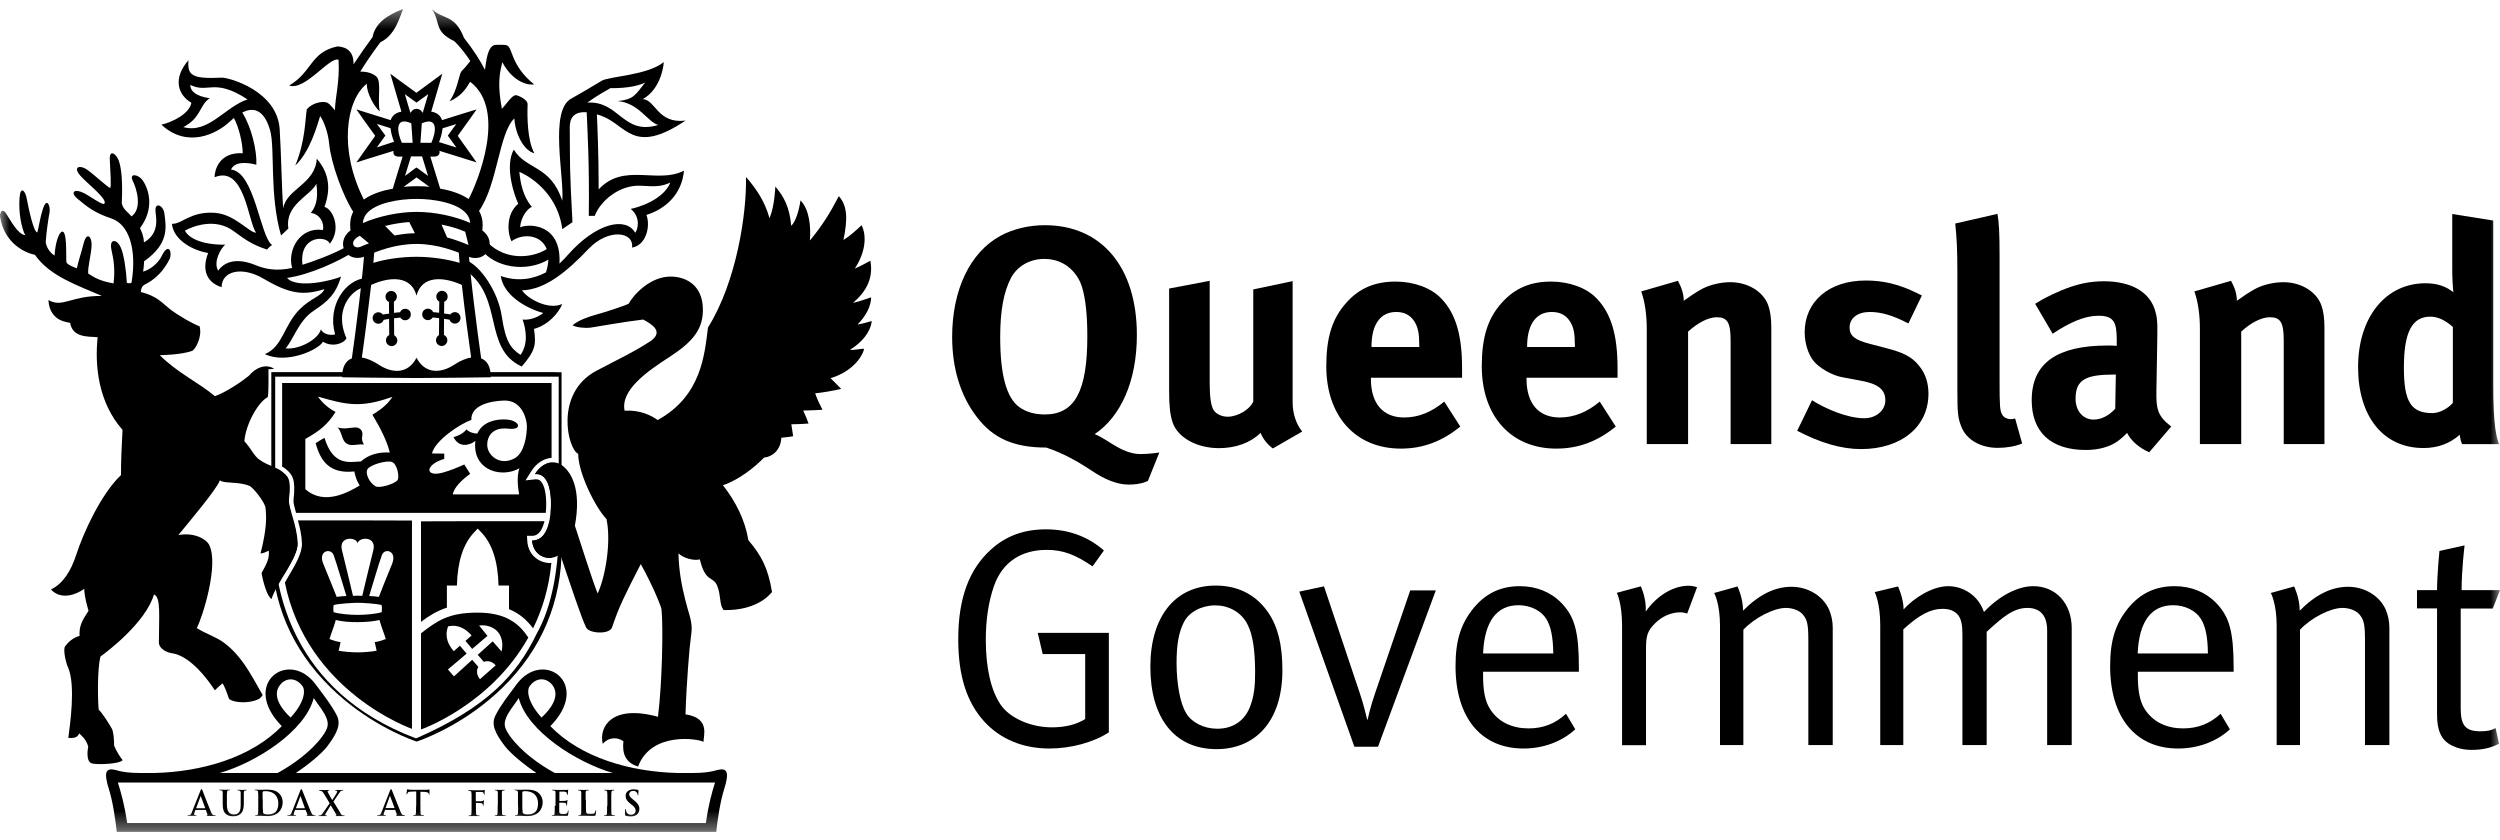
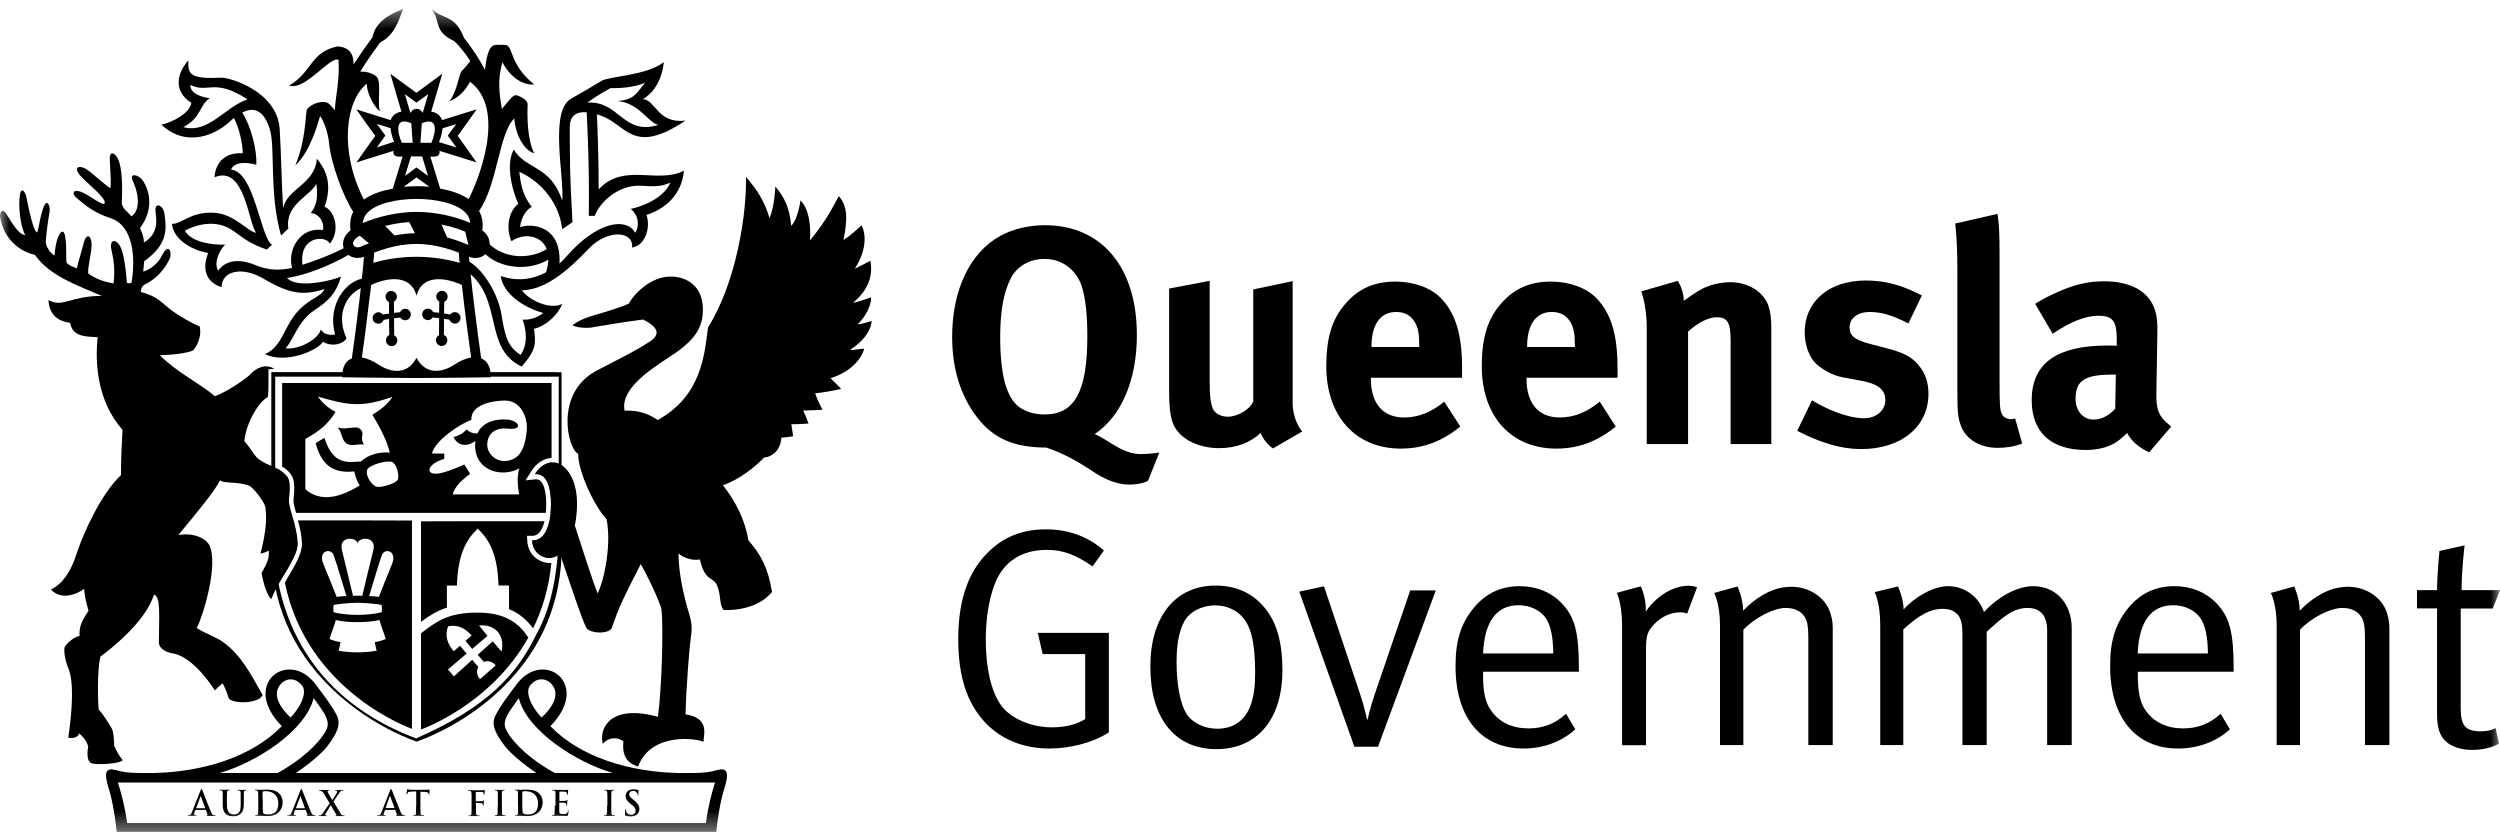
<svg xmlns="http://www.w3.org/2000/svg" width="128" height="43" viewBox="0 0 128 43" fill="none">
  <g clip-path="url(#clip0_5166_21873)">
    <mask id="mask0_5166_21873" style="mask-type:luminance" maskUnits="userSpaceOnUse" x="0" y="0" width="128" height="43">
      <path d="M128 0.43H0V42.594H128V0.43Z" fill="white" />
    </mask>
    <g mask="url(#mask0_5166_21873)">
      <path d="M44.633 16.437C44.487 16.476 44.135 16.584 43.905 16.615C44.342 16.182 44.602 15.656 44.602 15.222C44.395 15.292 44.02 15.431 43.675 15.508C44.357 14.92 44.725 14.247 44.564 13.349C44.357 13.457 44.058 13.628 43.767 13.752C44.365 12.831 44.357 12.01 44.112 11.53C43.843 11.786 43.522 12.08 43.184 12.289C43.407 11.221 43.391 10.532 42.947 10.044C42.495 10.911 42.104 11.546 41.468 12.312C41.521 11.608 41.444 10.726 40.985 10.261C40.985 10.261 40.854 11.244 40.509 11.561C40.425 10.594 40.134 10.068 39.697 9.549C39.697 9.549 39.666 10.555 39.398 11.174C39.168 10.331 38.739 9.681 38.195 9.062C38.233 10.919 37.72 14.417 36.248 16.77C36.072 18.163 35.918 20.268 33.673 21.507C33.351 21.274 32.776 20.98 31.979 21.027C31.764 19.974 33.129 19.015 34.309 18.256C35.497 17.482 36.018 16.824 35.987 15.787C35.957 14.657 35.198 14.193 34.416 14.162C33.312 14.108 32.408 15.121 32.194 15.547C31.872 15.702 30.929 15.996 30.538 16.105C30.109 16.221 29.618 16.399 29.312 16.654C29.496 16.77 30.009 16.809 30.216 16.778C30.592 16.724 31.787 16.499 32.929 16.36C33.351 16.584 34.018 16.971 33.305 17.467C32.331 18.093 31.91 18.256 30.538 18.983C28.369 20.129 29.074 23.016 29.603 23.233C29.603 24.208 30.469 25.965 31.052 26.576C31.312 27.799 30.967 29.625 30.599 30.384C30.3 29.641 29.771 27.923 29.434 26.916C29.787 25.013 29.22 24.177 28.821 23.859C28.423 23.527 27.794 23.619 27.388 24.277C28.016 24.208 28.223 25.02 28.208 25.856C28.193 26.862 27.94 27.667 27.242 27.675C27.296 28.534 28.216 28.782 28.675 28.364C28.744 28.557 29.112 29.687 29.465 30.693C29.672 31.289 29.871 31.839 30.009 32.125C30.155 32.443 31.212 32.497 31.335 32.125C31.504 31.638 31.634 31.266 31.902 30.693C32.102 30.26 32.385 29.703 32.807 28.882C33.09 29.378 33.474 30.159 33.688 30.693C33.788 30.933 33.864 31.134 33.872 31.227C33.956 32.048 33.91 34.958 33.688 36.699C31.32 36.049 30.653 37.218 30.86 38.084C31.205 37.705 31.642 37.752 31.918 37.953C31.849 38.588 32.025 39.052 32.669 39.245C33.351 37.427 35.788 37.829 36.018 37.984C36.026 37.636 36.355 36.761 35.098 36.575C35.144 35.004 35.305 33.077 35.367 32.675C35.42 32.272 35.466 32.025 35.275 31.398C35.221 31.212 35.152 30.98 35.083 30.701C34.922 30.067 34.753 29.238 34.738 28.333C34.953 28.549 35.474 28.727 35.834 28.642C36.11 29.834 36.509 29.486 36.715 29.981C36.823 30.237 36.846 30.477 36.876 30.693C36.9 30.902 36.93 31.08 37.045 31.235C37.888 31.258 38.601 31.057 39.114 30.693C39.276 30.577 39.406 30.453 39.528 30.314C39.321 29.053 38.969 28.426 38.317 27.66C38.149 26.622 37.666 25.678 37.014 24.842C37.842 24.571 38.678 23.89 39.122 23.426C39.521 23.395 39.973 23.062 40.004 22.412C40.233 22.381 40.433 22.373 40.609 22.335C40.586 22.157 40.54 21.886 40.517 21.723C40.824 21.723 41.107 21.708 41.398 21.685C41.314 21.445 41.207 21.197 41.123 21.019C41.429 21.019 41.805 20.996 42.111 20.98C41.95 20.671 41.828 20.408 41.736 20.137C42.088 20.106 42.625 20.013 43.069 19.912C42.924 19.757 42.763 19.603 42.525 19.363C43.682 19.015 44.181 18.209 44.242 17.854C44.073 17.854 43.721 17.931 43.514 17.915C44.135 17.529 44.572 17.002 44.633 16.437Z" fill="black" />
      <path d="M28.484 19.054H21.325H14.159H13.891V19.325V24.494C13.96 24.533 14.021 24.587 14.09 24.649V19.286H28.606V24.27C28.66 24.324 28.706 24.394 28.752 24.487V19.332V19.061H28.484V19.054Z" fill="black" />
      <path d="M21.302 37.806C14.864 35.383 14.044 30.051 14.021 27.636C14.013 27.636 14.006 27.636 13.998 27.628C14.006 27.566 14.013 27.512 14.021 27.45C14.021 26.924 14.059 26.568 14.082 26.444C14.067 26.096 14.013 25.833 13.96 25.624C13.944 25.585 13.914 25.539 13.898 25.5V28.008C13.898 30.817 14.925 33.239 16.934 35.205C18.696 36.931 20.674 37.736 21.241 37.937L21.333 37.968L21.425 37.937C21.992 37.736 23.97 36.931 25.732 35.205C27.741 33.239 28.76 30.809 28.76 28.008V27.551C28.714 27.636 28.66 27.683 28.599 27.752C28.545 29.014 28.315 30.972 27.48 32.442C26.483 34.517 24.958 36.211 21.302 37.806Z" fill="black" />
      <path d="M18.728 14.239C17.724 14.3 16.735 15.616 17.156 17.118C17.011 17.172 16.574 17.164 16.428 16.862C16.321 17.35 15.34 17.915 14.62 17.837C15.018 17.404 15.279 16.429 16.06 15.91C16.842 15.392 17.195 15.043 17.463 14.161C17.103 14.331 15.225 14.819 14.696 14.231C15.93 14.053 17.386 13.348 18.107 12.892L17.816 12.59C17.041 13.031 16.007 13.395 15.486 13.557C15.302 12.002 16.773 12.064 16.881 12.482C17.486 11.754 17.064 10.709 16.612 10.593C17.072 9.355 16.612 8.589 16.221 8.124C16.129 9.448 14.673 9.657 14.497 10.671C14.435 9.866 14.389 7.691 14.321 6.631C14.206 4.657 11.745 3.976 11.37 3.976C9.76 4.053 9.607 3.837 9.645 3.086C8.833 4.022 9.109 4.858 9.798 5.261C9.707 5.826 8.81 6.259 8.266 6.383C9.576 7.606 11.094 6.878 11.814 6.182C11.868 6.135 11.921 6.089 11.975 6.042C12.236 6.507 12.427 7.358 12.427 7.846C11.201 7.776 10.986 8.736 10.986 9.076C12.542 8.426 12.711 11.429 13.117 11.917C12.719 11.893 12.021 10.965 10.986 10.895C9.745 10.818 9.308 11.483 8.802 11.46C8.894 12.342 9.967 12.845 10.657 12.954C10.304 13.859 10.619 14.478 11.347 14.703C11.347 13.875 12.389 13.612 13.508 14.277C14.849 15.067 15.539 15.136 16.612 14.803C16.436 15.198 15.945 15.237 15.355 15.825C14.52 16.653 14.497 17.737 13.562 18.131C14.658 18.658 16.298 17.923 16.536 17.497C16.995 17.783 17.586 17.613 17.739 17.319C17.003 15.663 18.245 14.68 18.735 14.703C18.751 14.718 18.965 14.223 18.728 14.239ZM13.041 13.557C12.489 13.333 11.646 13.186 11.17 13.859C10.91 13.41 11.293 12.729 11.531 12.528C10.327 12.543 9.645 12.18 9.469 11.808C9.913 11.561 11.04 11.15 11.96 11.832C12.596 12.296 12.918 12.528 13.669 12.776C13.937 12.497 13.838 12.621 13.93 12.543C13.316 12.118 13.041 8.805 11.83 8.682C12.006 8.264 12.627 8.302 13.125 8.434C13.163 7.691 12.857 6.468 12.404 5.764C13.102 5.392 13.585 5.795 13.83 6.677C14.091 7.614 13.784 9.951 14.389 12.056L14.765 11.7C14.573 10.469 15.907 10.021 16.198 9.409C16.313 10.237 16.145 10.601 15.915 10.903C16.398 10.965 16.612 11.437 16.536 11.777C15.371 11.599 14.696 12.784 14.957 13.72C14.106 13.906 13.516 13.759 13.041 13.557ZM9.745 4.347C10.665 4.804 10.956 3.968 12.673 5.09C11.538 5.454 10.665 6.871 9.385 6.507C10.304 6.042 10.205 5.369 10.741 5.029C10.396 4.982 9.737 4.827 9.745 4.347Z" fill="black" />
      <path d="M30.652 9.696C30.652 7.854 30.583 6.337 30.56 5.858C30.629 5.873 30.698 5.896 30.782 5.927C32.093 6.392 32.392 7.986 35.097 6.175C33.648 6.345 33.572 5.107 32.913 5.076C33.917 4.503 33.986 3.18 33.986 3.18C33.143 3.861 31.196 3.907 30.813 4.132C30.307 4.441 29.671 4.813 29.241 5.053C28.115 5.672 28.896 9.046 28.789 10.277C28.184 8.443 26.95 8.713 26.306 7.661C25.823 8.535 26.337 10.014 26.536 10.432C25.838 11.004 26.022 12.072 26.191 12.351C26.789 11.918 27.716 12.026 27.992 12.754C27.21 13.241 25.892 13.326 24.995 12.444L24.673 12.808C25.309 13.659 26.896 13.984 28.076 13.295C28.069 13.489 28.03 13.705 27.954 13.945C27.341 14.27 26.551 14.448 25.639 14.131C25.762 15.052 26.819 15.749 27.816 16.027C27.479 16.29 27.057 16.399 26.758 16.36C26.942 16.894 27.049 17.606 26.651 18.171C26.153 17.838 25.884 17.498 25.693 16.205C25.501 14.905 24.574 13.582 23.853 13.318C23.815 13.775 23.815 13.574 23.892 13.876C25.8 15.292 24.719 17.846 26.712 18.767C27.44 17.923 27.448 17.629 27.341 16.84C28.061 16.646 28.598 16.035 28.789 15.563C28.107 15.888 27.026 15.315 26.727 14.866C27.908 14.828 29.004 13.93 30.131 12.746C31.134 11.685 32.468 11.848 32.361 12.676C33.051 12.575 33.327 11.616 33.097 11.004C34.108 10.687 34.913 9.921 35.02 8.737C33.672 9.441 31.939 8.303 30.652 9.696ZM32.292 10.695C32.828 11.136 32.652 11.771 32.522 11.918C32.054 11.089 30.537 11.384 29.05 13.079C28.942 13.202 28.805 13.349 28.644 13.496C28.759 11.469 27.111 11.43 26.628 11.639C26.681 11.051 27.042 10.656 27.233 10.594C26.75 10.029 26.643 9.317 26.59 8.799C27.394 9.147 28.582 10.099 28.789 11.732L29.31 11.376C29.157 8.52 29.188 8.528 29.172 6.585C29.165 6.314 29.18 5.68 30.038 5.749C30.069 6.469 30.184 8.388 30.146 11.051H30.452C30.728 10.308 31.702 9.441 32.836 9.511C33.618 9.565 33.878 9.542 34.323 9.348C33.955 10.246 32.637 10.633 32.292 10.695ZM30.069 5.254C30.621 4.859 30.966 4.681 31.257 4.511C31.732 4.526 32.545 4.472 33.035 4.225C32.522 4.859 32.468 5.084 31.633 5.176C32.713 5.277 33.166 6.252 33.702 6.399C31.893 6.949 31.709 5.146 30.069 5.254Z" fill="black" />
      <path d="M23.288 15.981C23.196 15.981 23.112 16.027 23.058 16.097C22.959 16.082 22.851 16.066 22.736 16.051L22.744 15.455C22.851 15.408 22.92 15.308 22.92 15.184C22.92 15.021 22.79 14.89 22.629 14.89C22.468 14.89 22.338 15.029 22.338 15.184C22.338 15.3 22.399 15.393 22.491 15.439L22.483 16.012C22.384 16.004 22.284 15.989 22.177 15.981C22.131 15.88 22.031 15.803 21.909 15.803C21.747 15.803 21.617 15.927 21.617 16.097C21.617 16.259 21.747 16.391 21.909 16.391C22.008 16.391 22.108 16.337 22.154 16.252C22.269 16.267 22.376 16.275 22.483 16.291L22.476 17.157C22.384 17.204 22.322 17.304 22.322 17.42C22.322 17.583 22.453 17.715 22.614 17.715C22.774 17.715 22.905 17.583 22.905 17.42C22.905 17.297 22.836 17.196 22.729 17.15L22.736 16.321C22.836 16.337 22.92 16.352 23.012 16.368C23.058 16.484 23.158 16.569 23.288 16.569C23.449 16.569 23.579 16.438 23.579 16.275C23.579 16.113 23.449 15.981 23.288 15.981Z" fill="black" />
      <path d="M20.749 15.81C20.626 15.81 20.527 15.879 20.481 15.988C20.381 15.995 20.274 16.003 20.174 16.019L20.166 15.446C20.259 15.399 20.32 15.299 20.32 15.191C20.32 15.028 20.189 14.896 20.029 14.896C19.868 14.896 19.737 15.036 19.737 15.191C19.737 15.314 19.806 15.415 19.914 15.461L19.921 16.057C19.814 16.065 19.699 16.088 19.599 16.104C19.553 16.034 19.469 15.988 19.369 15.988C19.209 15.988 19.078 16.127 19.078 16.282C19.078 16.444 19.209 16.576 19.369 16.576C19.5 16.576 19.607 16.491 19.645 16.375C19.737 16.359 19.829 16.344 19.921 16.328L19.929 17.156C19.829 17.195 19.76 17.303 19.76 17.427C19.76 17.59 19.891 17.721 20.052 17.721C20.212 17.721 20.343 17.59 20.343 17.427C20.343 17.311 20.274 17.218 20.182 17.164L20.174 16.297C20.274 16.282 20.389 16.274 20.496 16.259C20.55 16.344 20.642 16.398 20.741 16.398C20.902 16.398 21.033 16.266 21.033 16.104C21.04 15.941 20.91 15.81 20.749 15.81Z" fill="black" />
      <path d="M24.636 18.349C24.46 17.157 24.03 13.822 23.984 12.699L23.479 12.723C23.486 12.916 23.509 13.164 23.532 13.458C22.927 13.28 22.137 13.148 21.325 13.148C20.52 13.148 19.723 13.272 19.117 13.458C19.14 13.164 19.163 12.916 19.171 12.723L18.665 12.699C18.619 13.814 18.19 17.149 18.014 18.349C17.707 18.465 17.516 18.775 17.516 19.317C17.516 19.317 20.259 19.355 21.325 19.355C22.383 19.355 25.126 19.317 25.126 19.317C25.134 18.767 24.935 18.465 24.636 18.349ZM21.325 18.318C20.888 19.162 20.076 19.131 19.37 18.659C19.087 18.473 18.796 18.349 18.527 18.303C18.65 17.474 18.849 15.911 19.003 14.588C19.915 14.17 21.049 14.077 21.325 15.137C21.601 14.077 22.727 14.17 23.647 14.588C23.793 15.911 24 17.467 24.122 18.303C23.854 18.349 23.563 18.473 23.279 18.659C22.574 19.131 21.762 19.154 21.325 18.318Z" fill="black" />
      <path d="M36.724 39.424C36.41 39.524 36.027 39.578 35.444 39.578H34.731C32.264 39.524 29.734 38.789 28.178 37.179C30.324 34.997 27.803 33.193 26.438 35.051C26.017 35.631 25.672 36.041 25.381 36.606C25.136 37.063 25.319 37.512 25.856 38.209C26.147 38.588 26.875 39.184 27.465 39.578H15.149C15.739 39.184 16.467 38.596 16.758 38.209C17.287 37.512 17.471 37.055 17.233 36.606C16.934 36.041 16.597 35.631 16.168 35.051C14.804 33.193 12.282 34.997 14.428 37.179C12.872 38.781 10.343 39.524 7.875 39.578H7.201C6.626 39.578 6.235 39.524 5.921 39.424C5.415 39.3 5.3 39.524 5.576 40.407C5.767 40.995 5.913 41.962 5.982 42.628H36.67C36.732 41.97 36.885 41.002 37.077 40.407C37.353 39.524 37.238 39.3 36.724 39.424ZM27.121 35.128C27.519 34.587 28.109 34.733 28.355 35.19C28.615 35.67 28.24 36.274 27.726 36.738C27.029 35.972 26.952 35.36 27.121 35.128ZM26.101 37.675C25.856 37.318 25.772 37.117 25.902 36.777C26.025 36.444 26.293 36.15 26.561 35.74C26.99 37.427 29.512 39.037 31.382 39.578H28.408C27.634 39.16 26.668 38.472 26.101 37.675ZM14.26 35.19C14.505 34.733 15.087 34.594 15.486 35.128C15.655 35.36 15.586 35.972 14.88 36.738C14.375 36.274 13.999 35.67 14.26 35.19ZM16.061 35.74C16.337 36.15 16.597 36.444 16.72 36.777C16.85 37.117 16.766 37.326 16.521 37.675C15.953 38.472 14.988 39.153 14.214 39.578H11.248C13.11 39.044 15.632 37.434 16.061 35.74ZM36.142 42.14H6.511C6.373 41.188 6.197 40.584 6.036 40.066H36.609C36.448 40.584 36.272 41.196 36.142 42.14Z" fill="black" />
      <path d="M10.529 41.468C10.537 41.468 10.544 41.475 10.544 41.483L10.621 41.7C10.629 41.723 10.621 41.738 10.606 41.746C10.59 41.746 10.583 41.746 10.583 41.762C10.583 41.777 10.606 41.777 10.636 41.777H10.966C11.027 41.777 11.043 41.777 11.043 41.762C11.043 41.746 11.035 41.746 11.02 41.746C10.996 41.746 10.973 41.746 10.943 41.738C10.905 41.731 10.851 41.707 10.79 41.545C10.675 41.274 10.399 40.554 10.36 40.454C10.337 40.415 10.33 40.399 10.314 40.399C10.299 40.399 10.284 40.423 10.268 40.469L9.824 41.584C9.793 41.676 9.755 41.731 9.678 41.738C9.663 41.738 9.64 41.738 9.625 41.738C9.609 41.738 9.602 41.738 9.602 41.754C9.602 41.769 9.617 41.769 9.632 41.769H9.839H10.031C10.046 41.769 10.062 41.769 10.062 41.754C10.062 41.738 10.054 41.738 10.031 41.738H10.008C9.954 41.738 9.939 41.715 9.939 41.684C9.939 41.669 9.946 41.622 9.962 41.584L10 41.483C10.008 41.468 10.008 41.468 10.015 41.468H10.529ZM10.054 41.382C10.046 41.382 10.046 41.374 10.046 41.367L10.268 40.771C10.268 40.763 10.276 40.755 10.276 40.755C10.284 40.755 10.284 40.763 10.284 40.771L10.506 41.367C10.506 41.374 10.506 41.382 10.498 41.382H10.054Z" fill="black" />
      <path d="M11.403 41.204C11.403 41.459 11.472 41.598 11.564 41.676C11.687 41.792 11.855 41.792 11.947 41.792C12.062 41.792 12.192 41.776 12.315 41.668C12.461 41.544 12.484 41.328 12.484 41.134V40.948C12.484 40.677 12.484 40.631 12.484 40.577C12.491 40.515 12.499 40.484 12.545 40.476C12.568 40.476 12.583 40.468 12.599 40.468C12.621 40.468 12.629 40.461 12.629 40.453C12.629 40.437 12.621 40.437 12.591 40.437C12.522 40.437 12.415 40.445 12.392 40.445C12.392 40.445 12.277 40.437 12.192 40.437C12.169 40.437 12.154 40.437 12.154 40.453C12.154 40.461 12.162 40.468 12.185 40.468C12.2 40.468 12.231 40.476 12.246 40.476C12.3 40.492 12.315 40.515 12.323 40.577C12.323 40.631 12.323 40.677 12.323 40.948V41.165C12.323 41.358 12.315 41.513 12.223 41.606C12.154 41.684 12.054 41.699 11.978 41.699C11.916 41.699 11.84 41.691 11.755 41.629C11.671 41.56 11.617 41.444 11.617 41.188V40.941C11.617 40.67 11.617 40.623 11.625 40.569C11.625 40.507 11.64 40.476 11.687 40.468C11.71 40.468 11.717 40.461 11.74 40.461C11.755 40.461 11.771 40.453 11.771 40.445C11.771 40.43 11.755 40.43 11.732 40.43C11.671 40.43 11.556 40.437 11.518 40.437C11.464 40.437 11.357 40.43 11.265 40.43C11.242 40.43 11.227 40.43 11.227 40.445C11.227 40.453 11.234 40.461 11.257 40.461C11.28 40.461 11.311 40.468 11.326 40.468C11.387 40.484 11.403 40.507 11.403 40.569C11.403 40.623 11.403 40.67 11.403 40.941V41.204Z" fill="black" />
      <path d="M13.223 41.258C13.223 41.42 13.223 41.567 13.215 41.637C13.208 41.691 13.2 41.73 13.162 41.73C13.146 41.738 13.123 41.738 13.093 41.738C13.07 41.738 13.062 41.745 13.062 41.753C13.062 41.769 13.07 41.769 13.1 41.769H13.323C13.407 41.769 13.568 41.784 13.698 41.784C14.02 41.784 14.196 41.66 14.281 41.575C14.38 41.474 14.472 41.297 14.472 41.08C14.472 40.871 14.388 40.716 14.296 40.631C14.112 40.43 13.813 40.43 13.599 40.43C13.491 40.43 13.384 40.437 13.33 40.437C13.277 40.437 13.169 40.43 13.077 40.43C13.054 40.43 13.039 40.43 13.039 40.445C13.039 40.453 13.047 40.461 13.07 40.461C13.093 40.461 13.123 40.468 13.139 40.468C13.192 40.484 13.215 40.507 13.215 40.569C13.223 40.623 13.223 40.67 13.223 40.941V41.258ZM13.445 40.917C13.445 40.778 13.445 40.623 13.445 40.561C13.445 40.546 13.453 40.53 13.468 40.523C13.484 40.515 13.545 40.507 13.583 40.507C13.721 40.507 13.928 40.53 14.081 40.685C14.158 40.755 14.25 40.902 14.25 41.126C14.25 41.304 14.212 41.474 14.104 41.575C13.997 41.668 13.882 41.699 13.706 41.699C13.568 41.699 13.499 41.66 13.476 41.629C13.468 41.614 13.461 41.536 13.461 41.49C13.453 41.459 13.453 41.312 13.453 41.134V40.917H13.445Z" fill="black" />
-       <path d="M15.638 41.468C15.646 41.468 15.654 41.475 15.654 41.483L15.738 41.7C15.746 41.723 15.73 41.738 15.723 41.746C15.7 41.746 15.692 41.746 15.692 41.762C15.692 41.777 15.715 41.777 15.746 41.777H16.075C16.144 41.777 16.16 41.777 16.16 41.762C16.16 41.746 16.152 41.746 16.137 41.746C16.121 41.746 16.091 41.746 16.06 41.738C16.022 41.731 15.976 41.707 15.907 41.545C15.792 41.274 15.516 40.554 15.47 40.454C15.454 40.415 15.439 40.399 15.424 40.399C15.408 40.399 15.401 40.423 15.378 40.469L14.941 41.584C14.903 41.676 14.872 41.731 14.788 41.738C14.78 41.738 14.749 41.738 14.734 41.738C14.719 41.738 14.711 41.738 14.711 41.754C14.711 41.769 14.719 41.769 14.742 41.769H14.949H15.133C15.155 41.769 15.163 41.769 15.163 41.754C15.163 41.738 15.155 41.738 15.14 41.738H15.11C15.056 41.738 15.04 41.715 15.04 41.684C15.04 41.669 15.048 41.622 15.063 41.584L15.102 41.483C15.102 41.468 15.11 41.468 15.117 41.468H15.638ZM15.163 41.382C15.155 41.382 15.155 41.374 15.155 41.367L15.378 40.771C15.378 40.763 15.385 40.755 15.385 40.755C15.393 40.755 15.393 40.763 15.393 40.771L15.608 41.367C15.608 41.374 15.608 41.382 15.6 41.382H15.163Z" fill="black" />
+       <path d="M15.638 41.468C15.646 41.468 15.654 41.475 15.654 41.483L15.738 41.7C15.746 41.723 15.73 41.738 15.723 41.746C15.7 41.746 15.692 41.746 15.692 41.762C15.692 41.777 15.715 41.777 15.746 41.777H16.075C16.144 41.777 16.16 41.777 16.16 41.762C16.16 41.746 16.152 41.746 16.137 41.746C16.121 41.746 16.091 41.746 16.06 41.738C16.022 41.731 15.976 41.707 15.907 41.545C15.792 41.274 15.516 40.554 15.47 40.454C15.454 40.415 15.439 40.399 15.424 40.399C15.408 40.399 15.401 40.423 15.378 40.469L14.941 41.584C14.903 41.676 14.872 41.731 14.788 41.738C14.78 41.738 14.749 41.738 14.734 41.738C14.719 41.738 14.711 41.738 14.711 41.754C14.711 41.769 14.719 41.769 14.742 41.769H14.949H15.133C15.155 41.769 15.163 41.769 15.163 41.754C15.163 41.738 15.155 41.738 15.14 41.738H15.11C15.056 41.738 15.04 41.715 15.04 41.684C15.04 41.669 15.048 41.622 15.063 41.584L15.102 41.483C15.102 41.468 15.11 41.468 15.117 41.468H15.638M15.163 41.382C15.155 41.382 15.155 41.374 15.155 41.367L15.378 40.771C15.378 40.763 15.385 40.755 15.385 40.755C15.393 40.755 15.393 40.763 15.393 40.771L15.608 41.367C15.608 41.374 15.608 41.382 15.6 41.382H15.163Z" fill="black" />
      <path d="M17.355 40.623C17.408 40.538 17.447 40.492 17.485 40.484C17.508 40.476 17.531 40.476 17.546 40.476C17.562 40.476 17.577 40.468 17.577 40.461C17.577 40.445 17.569 40.445 17.546 40.445C17.477 40.445 17.408 40.453 17.37 40.453C17.34 40.453 17.263 40.445 17.194 40.445C17.171 40.445 17.155 40.453 17.155 40.461C17.155 40.468 17.171 40.476 17.178 40.476C17.194 40.476 17.217 40.476 17.232 40.484C17.247 40.492 17.263 40.499 17.263 40.515C17.263 40.531 17.255 40.561 17.247 40.592C17.224 40.639 17.064 40.886 17.01 40.964C16.941 40.848 16.864 40.716 16.788 40.569C16.772 40.554 16.772 40.531 16.772 40.515C16.772 40.507 16.78 40.499 16.795 40.484C16.811 40.484 16.834 40.476 16.841 40.476C16.857 40.476 16.864 40.468 16.864 40.461C16.864 40.445 16.857 40.445 16.834 40.445C16.765 40.445 16.673 40.453 16.642 40.453C16.558 40.453 16.42 40.445 16.374 40.445C16.351 40.445 16.335 40.445 16.335 40.461C16.335 40.476 16.343 40.476 16.351 40.476C16.366 40.476 16.397 40.484 16.427 40.492C16.489 40.507 16.527 40.546 16.573 40.623L16.88 41.126L16.542 41.614C16.481 41.699 16.45 41.73 16.397 41.746C16.366 41.753 16.343 41.753 16.328 41.753C16.312 41.753 16.305 41.761 16.305 41.769C16.305 41.784 16.312 41.784 16.335 41.784H16.366H16.512H16.673H16.703C16.726 41.784 16.742 41.784 16.742 41.769C16.742 41.761 16.734 41.753 16.719 41.753C16.703 41.753 16.688 41.753 16.68 41.753C16.665 41.746 16.65 41.738 16.65 41.722C16.65 41.707 16.657 41.676 16.673 41.653L16.933 41.227C17.01 41.359 17.117 41.536 17.217 41.707C17.232 41.73 17.224 41.746 17.209 41.746C17.194 41.753 17.186 41.753 17.186 41.761C17.186 41.769 17.201 41.784 17.247 41.784H17.562H17.615C17.631 41.784 17.646 41.784 17.646 41.769C17.646 41.753 17.638 41.753 17.623 41.753C17.608 41.753 17.585 41.753 17.554 41.746C17.508 41.738 17.477 41.715 17.454 41.668C17.416 41.614 17.125 41.134 17.071 41.041L17.355 40.623Z" fill="black" />
      <path d="M20.224 41.468C20.232 41.468 20.24 41.475 20.24 41.483L20.316 41.7C20.324 41.723 20.316 41.738 20.301 41.746C20.286 41.746 20.278 41.746 20.278 41.762C20.278 41.777 20.301 41.777 20.332 41.777H20.669C20.73 41.777 20.746 41.777 20.746 41.762C20.746 41.746 20.738 41.746 20.723 41.746C20.707 41.746 20.677 41.746 20.654 41.738C20.615 41.731 20.562 41.707 20.5 41.545C20.385 41.274 20.109 40.554 20.063 40.454C20.048 40.415 20.033 40.399 20.017 40.399C20.002 40.399 19.994 40.423 19.971 40.469L19.535 41.584C19.504 41.676 19.466 41.731 19.381 41.738C19.366 41.738 19.343 41.738 19.328 41.738C19.312 41.738 19.305 41.738 19.305 41.754C19.305 41.769 19.312 41.769 19.335 41.769H19.542H19.726C19.749 41.769 19.757 41.769 19.757 41.754C19.757 41.738 19.749 41.738 19.734 41.738H19.711C19.657 41.738 19.642 41.715 19.642 41.684C19.642 41.669 19.649 41.622 19.673 41.584L19.711 41.483C19.703 41.475 19.711 41.468 19.711 41.468H20.224ZM19.749 41.382C19.741 41.382 19.741 41.374 19.741 41.367L19.956 40.771C19.964 40.763 19.964 40.755 19.971 40.755C19.971 40.755 19.979 40.763 19.979 40.771L20.201 41.367C20.201 41.374 20.201 41.374 20.194 41.374H19.749V41.382Z" fill="black" />
      <path d="M21.303 41.258C21.303 41.42 21.303 41.567 21.295 41.637C21.288 41.691 21.28 41.73 21.242 41.73C21.226 41.737 21.203 41.737 21.18 41.737C21.157 41.737 21.15 41.737 21.15 41.753C21.15 41.768 21.165 41.768 21.188 41.768H21.41H21.686C21.702 41.768 21.717 41.768 21.717 41.753C21.717 41.745 21.709 41.737 21.686 41.737C21.663 41.737 21.625 41.737 21.602 41.73C21.548 41.722 21.533 41.683 21.533 41.637C21.525 41.559 21.525 41.42 21.525 41.25V40.538L21.748 40.545C21.901 40.553 21.947 40.6 21.955 40.646V40.662C21.962 40.685 21.962 40.693 21.97 40.693C21.977 40.693 21.985 40.685 21.985 40.669C21.985 40.623 21.993 40.499 21.993 40.46C21.993 40.437 21.993 40.422 21.977 40.422C21.962 40.422 21.924 40.437 21.809 40.437H21.119C21.058 40.437 20.996 40.429 20.943 40.429C20.897 40.422 20.881 40.406 20.866 40.406C20.858 40.406 20.851 40.414 20.843 40.437C20.835 40.453 20.812 40.615 20.812 40.638C20.812 40.662 20.812 40.669 20.828 40.669C20.843 40.669 20.843 40.662 20.851 40.646C20.851 40.631 20.866 40.607 20.881 40.584C20.912 40.538 20.951 40.538 21.05 40.53L21.311 40.522V41.258H21.303Z" fill="black" />
      <path d="M24.352 41.118C24.352 41.111 24.352 41.111 24.367 41.111C24.398 41.111 24.582 41.111 24.628 41.118C24.681 41.126 24.712 41.157 24.72 41.173C24.727 41.196 24.727 41.219 24.727 41.235C24.727 41.242 24.735 41.258 24.743 41.258C24.758 41.258 24.758 41.235 24.758 41.219C24.758 41.204 24.766 41.126 24.766 41.095C24.773 41.041 24.781 40.995 24.781 40.987C24.781 40.979 24.781 40.971 24.773 40.971C24.758 40.971 24.758 40.979 24.75 40.987C24.735 41.002 24.712 41.018 24.674 41.018C24.651 41.026 24.62 41.026 24.597 41.026H24.375C24.36 41.026 24.36 41.018 24.36 41.01V40.569C24.36 40.546 24.367 40.546 24.375 40.546H24.643C24.712 40.546 24.75 40.577 24.758 40.6C24.773 40.623 24.773 40.654 24.773 40.67C24.773 40.693 24.781 40.701 24.789 40.701C24.796 40.701 24.804 40.693 24.804 40.677C24.812 40.662 24.812 40.554 24.812 40.53C24.819 40.484 24.827 40.461 24.827 40.453C24.827 40.445 24.819 40.438 24.819 40.438C24.812 40.438 24.804 40.445 24.789 40.453C24.773 40.453 24.75 40.453 24.712 40.461C24.674 40.461 24.314 40.461 24.252 40.461C24.198 40.461 24.091 40.453 23.999 40.453C23.969 40.453 23.961 40.453 23.961 40.468C23.961 40.476 23.969 40.484 23.992 40.484C24.015 40.484 24.045 40.492 24.061 40.492C24.122 40.507 24.13 40.53 24.137 40.592C24.145 40.646 24.145 40.693 24.145 40.964V41.273C24.145 41.451 24.145 41.583 24.137 41.653C24.13 41.707 24.122 41.745 24.084 41.745C24.068 41.753 24.045 41.753 24.015 41.753C23.992 41.753 23.992 41.761 23.992 41.769C23.992 41.784 23.999 41.784 24.03 41.784H24.252H24.52C24.551 41.784 24.559 41.784 24.559 41.769C24.559 41.761 24.551 41.753 24.536 41.753C24.505 41.753 24.467 41.753 24.444 41.745C24.39 41.738 24.382 41.707 24.375 41.653C24.367 41.575 24.367 41.451 24.367 41.273V41.118H24.352Z" fill="black" />
      <path d="M25.481 41.258C25.481 41.436 25.481 41.567 25.474 41.653C25.466 41.699 25.459 41.73 25.42 41.738C25.405 41.745 25.382 41.745 25.359 41.745C25.336 41.745 25.328 41.745 25.328 41.761C25.328 41.776 25.343 41.776 25.366 41.776H25.589H25.865C25.88 41.776 25.895 41.776 25.895 41.761C25.895 41.753 25.888 41.745 25.865 41.745C25.834 41.745 25.796 41.745 25.773 41.738C25.719 41.73 25.704 41.699 25.704 41.653C25.696 41.575 25.696 41.436 25.696 41.258V40.948C25.696 40.677 25.696 40.631 25.696 40.577C25.696 40.507 25.711 40.484 25.765 40.476C25.78 40.476 25.796 40.468 25.819 40.468C25.834 40.468 25.849 40.461 25.849 40.453C25.849 40.445 25.834 40.438 25.811 40.438C25.742 40.438 25.642 40.445 25.596 40.445C25.55 40.445 25.435 40.438 25.374 40.438C25.343 40.438 25.336 40.438 25.336 40.453C25.336 40.468 25.343 40.468 25.366 40.468C25.39 40.468 25.405 40.476 25.428 40.476C25.466 40.492 25.481 40.515 25.489 40.577C25.489 40.631 25.489 40.677 25.489 40.948V41.258H25.481Z" fill="black" />
      <path d="M26.528 41.258C26.528 41.42 26.528 41.567 26.52 41.637C26.512 41.691 26.505 41.73 26.466 41.73C26.451 41.738 26.428 41.738 26.397 41.738C26.382 41.738 26.367 41.745 26.367 41.753C26.367 41.769 26.382 41.769 26.405 41.769H26.627C26.712 41.769 26.873 41.784 27.003 41.784C27.325 41.784 27.509 41.66 27.593 41.575C27.693 41.474 27.785 41.297 27.785 41.08C27.785 40.871 27.7 40.716 27.608 40.631C27.417 40.43 27.125 40.43 26.903 40.43C26.804 40.43 26.689 40.437 26.635 40.437C26.589 40.437 26.474 40.43 26.382 40.43C26.351 40.43 26.344 40.43 26.344 40.445C26.344 40.453 26.351 40.461 26.375 40.461C26.39 40.461 26.428 40.468 26.443 40.468C26.497 40.484 26.512 40.507 26.52 40.569C26.52 40.623 26.52 40.67 26.52 40.941V41.258H26.528ZM26.742 40.917V40.561C26.742 40.546 26.75 40.53 26.773 40.523C26.788 40.515 26.85 40.507 26.88 40.507C27.018 40.507 27.225 40.53 27.386 40.685C27.455 40.755 27.547 40.902 27.547 41.126C27.547 41.304 27.517 41.474 27.401 41.575C27.294 41.668 27.179 41.699 27.003 41.699C26.865 41.699 26.796 41.66 26.773 41.629C26.758 41.614 26.758 41.536 26.75 41.49C26.742 41.459 26.742 41.312 26.742 41.134V40.917Z" fill="black" />
      <path d="M28.403 41.258C28.403 41.42 28.403 41.567 28.396 41.637C28.388 41.691 28.38 41.73 28.35 41.73C28.334 41.738 28.311 41.738 28.281 41.738C28.258 41.738 28.25 41.738 28.25 41.753C28.25 41.769 28.265 41.769 28.288 41.769H28.511C28.61 41.769 28.733 41.776 28.994 41.776C29.062 41.776 29.078 41.776 29.085 41.73C29.093 41.691 29.108 41.575 29.108 41.529C29.108 41.513 29.108 41.49 29.093 41.49C29.078 41.49 29.078 41.505 29.078 41.521C29.062 41.591 29.047 41.637 29.001 41.653C28.955 41.676 28.886 41.676 28.84 41.676C28.664 41.676 28.633 41.645 28.633 41.529V41.25V41.111C28.633 41.103 28.633 41.095 28.649 41.095C28.687 41.095 28.855 41.095 28.894 41.103C28.955 41.111 28.986 41.134 28.994 41.173C29.001 41.196 29.001 41.219 29.001 41.235C29.001 41.25 29.001 41.25 29.017 41.25C29.032 41.25 29.032 41.227 29.032 41.219C29.032 41.211 29.04 41.134 29.04 41.103C29.047 41.01 29.055 40.979 29.055 40.971C29.055 40.956 29.047 40.956 29.04 40.956C29.032 40.956 29.024 40.964 29.017 40.979C29.001 40.995 28.978 41.002 28.932 41.002C28.894 41.01 28.687 41.01 28.656 41.01C28.641 41.01 28.641 41.002 28.641 40.987V40.546C28.641 40.53 28.641 40.53 28.656 40.53C28.687 40.53 28.871 40.53 28.901 40.53C28.986 40.546 29.009 40.561 29.017 40.6C29.024 40.623 29.032 40.654 29.032 40.67C29.032 40.685 29.04 40.693 29.047 40.693C29.062 40.693 29.062 40.685 29.07 40.677C29.078 40.654 29.078 40.577 29.078 40.561C29.085 40.484 29.093 40.461 29.093 40.445C29.093 40.437 29.093 40.43 29.085 40.43C29.078 40.43 29.062 40.437 29.062 40.437C29.047 40.445 29.024 40.445 28.986 40.445C28.955 40.445 28.603 40.445 28.549 40.445C28.503 40.445 28.388 40.437 28.304 40.437C28.273 40.437 28.265 40.437 28.265 40.453C28.265 40.461 28.273 40.468 28.296 40.468C28.319 40.468 28.35 40.476 28.365 40.476C28.426 40.492 28.442 40.515 28.442 40.577C28.442 40.631 28.442 40.677 28.442 40.948V41.258H28.403Z" fill="black" />
-       <path d="M29.985 40.948C29.985 40.677 29.985 40.631 29.985 40.577C29.985 40.515 30 40.484 30.046 40.476C30.069 40.476 30.1 40.468 30.115 40.468C30.138 40.468 30.146 40.461 30.146 40.453C30.146 40.438 30.138 40.438 30.107 40.438C30.038 40.438 29.908 40.445 29.87 40.445C29.824 40.445 29.716 40.438 29.632 40.438C29.601 40.438 29.594 40.438 29.594 40.453C29.594 40.461 29.601 40.468 29.625 40.468C29.647 40.468 29.67 40.476 29.686 40.476C29.739 40.492 29.755 40.515 29.762 40.577C29.762 40.631 29.762 40.677 29.762 40.948V41.258C29.762 41.428 29.762 41.567 29.755 41.637C29.747 41.691 29.739 41.73 29.701 41.73C29.686 41.738 29.663 41.738 29.632 41.738C29.617 41.738 29.609 41.745 29.609 41.753C29.609 41.769 29.617 41.769 29.647 41.769H29.87C30.008 41.769 30.13 41.776 30.383 41.776C30.475 41.776 30.483 41.769 30.498 41.722C30.514 41.676 30.521 41.536 30.521 41.513C30.521 41.49 30.521 41.482 30.506 41.482C30.491 41.482 30.491 41.49 30.491 41.513C30.483 41.544 30.468 41.598 30.445 41.622C30.406 41.668 30.337 41.668 30.238 41.668C30.1 41.668 30.061 41.66 30.031 41.629C30 41.598 30 41.475 30 41.242V40.948H29.985Z" fill="black" />
      <path d="M31.083 41.258C31.083 41.436 31.083 41.567 31.075 41.653C31.067 41.699 31.06 41.73 31.021 41.738C31.006 41.745 30.983 41.745 30.953 41.745C30.93 41.745 30.922 41.745 30.922 41.761C30.922 41.776 30.937 41.776 30.96 41.776H31.183H31.458C31.474 41.776 31.489 41.776 31.489 41.761C31.489 41.753 31.481 41.745 31.458 41.745C31.435 41.745 31.397 41.745 31.374 41.738C31.32 41.73 31.305 41.699 31.305 41.653C31.297 41.575 31.297 41.436 31.297 41.258V40.948C31.297 40.677 31.297 40.631 31.305 40.577C31.313 40.507 31.32 40.484 31.374 40.476C31.397 40.476 31.405 40.468 31.428 40.468C31.443 40.468 31.451 40.461 31.451 40.453C31.451 40.445 31.435 40.438 31.42 40.438C31.351 40.438 31.251 40.445 31.205 40.445C31.152 40.445 31.044 40.438 30.976 40.438C30.953 40.438 30.937 40.438 30.937 40.453C30.937 40.468 30.945 40.468 30.96 40.468C30.983 40.468 31.006 40.476 31.029 40.476C31.067 40.492 31.09 40.515 31.09 40.577C31.098 40.631 31.098 40.677 31.098 40.948V41.258H31.083Z" fill="black" />
      <path d="M32.291 41.799C32.383 41.799 32.483 41.784 32.575 41.73C32.697 41.652 32.736 41.521 32.736 41.42C32.736 41.25 32.659 41.134 32.452 40.964L32.398 40.925C32.261 40.816 32.215 40.747 32.215 40.677C32.215 40.569 32.291 40.492 32.422 40.492C32.536 40.492 32.583 40.546 32.605 40.584C32.644 40.623 32.651 40.685 32.651 40.7C32.651 40.716 32.659 40.731 32.667 40.731C32.675 40.731 32.682 40.716 32.682 40.685C32.682 40.538 32.69 40.492 32.69 40.468C32.69 40.453 32.682 40.445 32.667 40.445C32.621 40.43 32.544 40.414 32.437 40.414C32.192 40.414 32.031 40.553 32.031 40.747C32.031 40.894 32.1 41.018 32.291 41.165L32.376 41.227C32.521 41.343 32.544 41.428 32.544 41.513C32.544 41.606 32.468 41.714 32.307 41.714C32.199 41.714 32.1 41.668 32.061 41.536C32.054 41.505 32.046 41.467 32.046 41.451C32.046 41.436 32.046 41.42 32.031 41.42C32.015 41.42 32.015 41.443 32.008 41.467C32.008 41.498 32 41.606 32 41.699C32 41.737 32.008 41.753 32.031 41.761C32.107 41.792 32.184 41.799 32.291 41.799Z" fill="black" />
      <path d="M27.014 5.354C27.03 5.091 26.539 4.89 26.424 4.874C26.217 4.859 25.964 5.292 25.696 5.571C25.458 4.294 25.581 3.752 25.719 3.187C26.248 4.162 26.968 4.371 27.352 4.325C26.064 3.288 26.286 2.351 25.895 2.305C25.673 2.282 25.512 2.297 25.397 2.297C24.953 2.297 24.891 3.172 24.83 3.574C24.539 3.025 24.255 2.576 23.757 1.941C23.282 0.718 22.707 1.028 22.117 0.471C22.576 1.167 22.201 1.601 23.266 2.111C23.542 2.375 23.864 2.785 24.079 3.125C23.902 3.357 23.78 3.497 23.619 3.659C23.489 3.861 23.42 4.619 23.013 5.192C23.619 4.921 23.857 4.549 24.071 4.186C25.987 5.641 24.431 9.371 23.994 10.191C23.573 9.905 23.036 9.743 22.538 9.657L22.485 9.487L22.032 8.017H22.239C22.477 8.017 22.53 7.854 22.5 7.723L23.818 8.133L24.401 8.318L24.048 7.815L23.435 6.956L24.048 6.105L24.401 5.602L23.818 5.78L22.63 6.151C22.546 5.881 22.324 5.749 22.078 5.718L22.477 4.356L22.645 3.775L22.163 4.131L21.32 4.751L20.469 4.131L19.986 3.775L20.154 4.356L20.553 5.718C20.308 5.757 20.093 5.881 20.001 6.151L18.813 5.78L18.246 5.602L18.599 6.105L19.212 6.956L18.599 7.815L18.246 8.318L18.829 8.133L20.154 7.723C20.116 7.854 20.162 8.017 20.407 8.017H20.614L20.162 9.487L20.116 9.657C19.61 9.75 19.058 9.913 18.629 10.215C17.342 7.692 17.702 5.138 18.783 4.286C18.767 4.82 19.227 5.548 19.449 5.703C19.304 5.153 19.557 4.162 19.265 3.915C19.066 3.744 18.767 3.659 18.445 3.667C18.668 3.303 18.966 2.847 19.472 2.166C20.231 1.802 20.453 0.912 20.637 0.463C19.81 0.772 19.204 1.198 19.074 1.902C18.783 2.289 18.461 2.754 18.101 3.296C18.116 2.638 17.756 2.405 17.28 2.375C15.885 2.669 15.993 3.683 14.805 4.379C15.617 4.665 16.897 2.862 17.334 3.063C17.403 4.17 17.15 5.045 17.15 5.648C16.943 5.416 16.836 5.254 16.66 5.23C16.491 5.199 16.023 5.238 15.709 5.594C15.617 6.151 15.64 7.204 15.119 8.473C15.893 7.753 16.261 6.345 16.391 5.942C16.59 6.213 16.805 6.825 16.851 7.343C16.943 8.349 17.556 10.029 18.085 10.841C17.939 11.12 17.901 11.438 17.947 11.793C17.541 12.095 17.495 12.521 17.633 12.807C17.786 13.117 18.185 13.318 18.652 13.14L18.798 13.078C19.288 12.877 20.208 12.49 21.32 12.49C22.431 12.49 23.351 12.877 23.841 13.078L23.987 13.14C24.454 13.326 24.853 13.125 24.998 12.807C25.144 12.521 25.098 12.095 24.692 11.793C24.745 11.414 24.692 11.074 24.516 10.78L24.531 10.795C25.481 9.425 25.543 6.817 26.332 6.066C26.401 6.98 26.884 7.738 27.359 7.846C26.991 7.181 26.991 5.927 27.014 5.354ZM22.661 6.569L23.358 6.353L23.013 6.825L22.929 6.949L23.021 7.072L23.366 7.552L22.477 7.274C22.553 7.088 22.622 6.879 22.661 6.569ZM19.296 7.545L19.641 7.065L19.733 6.941L19.641 6.817L19.296 6.345L19.994 6.562C20.032 6.871 20.101 7.072 20.177 7.258L19.296 7.545ZM22.086 7.312H21.526L21.596 6.314C22.423 5.95 22.346 6.724 22.086 7.312ZM21.917 9.007L21.442 8.659L21.327 8.574L21.204 8.659L20.737 9.007L21.044 8.009H21.611L21.917 9.007ZM21.204 5.168L21.327 5.254L21.442 5.168L21.925 4.82L21.649 5.757C21.641 5.764 21.634 5.764 21.626 5.764C21.58 5.648 21.457 5.571 21.327 5.571C21.197 5.571 21.082 5.648 21.036 5.764C21.028 5.764 21.013 5.764 21.005 5.757L20.729 4.82L21.204 5.168ZM20.576 7.312C20.308 6.724 20.231 5.942 21.059 6.314L21.128 7.312H20.576ZM21.327 9.085L21.986 9.564C21.703 9.534 21.465 9.534 21.327 9.534C21.182 9.534 20.944 9.541 20.668 9.564L21.327 9.085ZM18.614 12.567L18.476 12.629C18.277 12.707 18.146 12.645 18.101 12.552C18.047 12.451 18.077 12.281 18.323 12.126C18.353 12.111 18.392 12.088 18.422 12.072L18.89 12.459C18.783 12.498 18.691 12.537 18.614 12.567ZM20.201 12.057L19.718 11.569C20.116 11.468 20.538 11.399 20.952 11.368L21.243 11.941C20.867 11.948 20.522 11.995 20.201 12.057ZM22.891 12.157L22.607 11.499C23.044 11.585 23.458 11.708 23.818 11.863L23.987 12.544C23.711 12.428 23.343 12.281 22.891 12.157ZM21.327 10.849C20.407 10.849 19.373 11.074 18.576 11.422C18.591 11.244 18.652 11.089 18.76 10.95C19.22 10.385 20.43 10.184 21.327 10.184C22.216 10.184 23.427 10.385 23.887 10.95C24.002 11.081 24.063 11.244 24.071 11.414C23.282 11.066 22.262 10.849 21.327 10.849Z" fill="black" />
      <path d="M15.002 26.645C14.649 26.645 14.419 26.653 14.419 26.653C14.335 27.683 14.373 28.619 14.511 29.47C14.872 28.867 15.239 28.263 15.224 27.837C15.201 27.396 15.102 27.002 15.002 26.645Z" fill="black" />
      <path d="M15.253 26.645C15.352 27.001 15.444 27.388 15.46 27.821C15.475 28.324 15.107 28.943 14.716 29.601C14.67 29.679 14.624 29.756 14.586 29.833C15.72 35.445 21.093 37.318 21.093 37.318V26.652C21.093 26.652 17.046 26.637 15.253 26.645ZM19.284 33.316C19.016 33.37 18.594 33.401 18.311 33.401C18.027 33.401 17.598 33.37 17.337 33.316C17.368 33.2 17.407 33.038 17.437 32.875C17.238 32.852 17.031 32.782 16.87 32.72C16.954 32.426 17.084 32.14 17.192 31.745C17.552 31.83 17.905 31.853 18.311 31.853C18.717 31.853 19.07 31.823 19.43 31.745C19.537 32.14 19.668 32.426 19.752 32.72C19.591 32.782 19.384 32.852 19.185 32.875C19.223 33.038 19.261 33.2 19.284 33.316ZM17.084 30.979C17.284 30.909 18.073 30.863 18.311 30.863C18.541 30.863 19.33 30.909 19.537 30.979C19.56 31.079 19.56 31.234 19.545 31.343C19.238 31.436 18.709 31.482 18.311 31.482C17.912 31.482 17.383 31.436 17.077 31.343C17.061 31.227 17.061 31.079 17.084 30.979ZM20.074 28.874C19.775 29.593 19.483 30.337 19.399 30.561C19.238 30.538 19.07 30.522 18.901 30.515C19.1 29.888 19.346 28.99 19.552 28.425C19.69 28.03 20.35 28.2 20.074 28.874ZM18.311 27.821C18.357 27.488 19.292 27.426 19.116 28.162C18.939 28.897 18.717 29.764 18.548 30.507C18.472 30.507 18.387 30.499 18.311 30.499C18.234 30.499 18.15 30.507 18.073 30.507C17.905 29.764 17.682 28.905 17.506 28.162C17.33 27.426 18.265 27.488 18.311 27.821ZM17.084 28.425C17.284 28.99 17.537 29.888 17.736 30.515C17.56 30.522 17.391 30.538 17.238 30.561C17.146 30.337 16.855 29.593 16.556 28.874C16.264 28.2 16.939 28.03 17.084 28.425Z" fill="black" />
      <path d="M26.997 27.698L26.981 27.434H27.249C27.602 27.434 27.778 27.086 27.878 26.684C26.498 26.676 21.555 26.692 21.555 26.692V31.838C21.969 31.529 22.359 31.281 22.881 31.111V30.221V29.981H23.111H23.394C23.425 28.742 23.716 27.837 24.291 27.241L24.459 27.063L24.628 27.241C25.203 27.837 25.494 28.735 25.525 29.981H25.831H26.061V30.221V31.188C26.629 31.42 27.004 31.784 27.295 32.171C27.763 31.211 28.108 30.105 28.23 28.82C28.207 28.82 28.184 28.828 28.154 28.828C27.61 28.82 27.042 28.433 26.997 27.698Z" fill="black" />
      <path d="M28.231 26.685C28.231 26.685 28.185 26.685 28.131 26.685C28.009 27.273 27.741 27.675 27.25 27.683C27.288 28.271 27.725 28.573 28.147 28.573C28.177 28.573 28.216 28.565 28.246 28.558C28.285 27.962 28.292 27.35 28.231 26.685Z" fill="black" />
      <path d="M24.452 31.366C22.957 31.366 22.375 31.792 21.555 32.426V37.349C21.555 37.349 25.111 36.111 27.05 32.643C26.598 31.962 25.946 31.366 24.452 31.366ZM25.678 33.355L25.226 32.837L24.459 33.526L24.774 33.889C24.774 33.889 25.096 33.734 25.379 34.067C25.165 34.253 24.797 34.578 24.575 34.772C24.291 34.439 24.49 34.145 24.49 34.145L24.176 33.781L23.241 34.632L22.934 34.276L23.892 33.464L23.547 33.061C23.547 33.061 23.425 33.177 23.233 33.34C22.957 33.023 22.743 32.605 22.942 32.071C23.486 31.947 23.869 32.225 24.145 32.535C23.961 32.697 23.831 32.813 23.831 32.813L24.176 33.224L24.958 32.558L24.529 32.024C24.935 31.978 25.287 32.117 25.486 32.349C25.686 32.581 25.778 32.953 25.678 33.355Z" fill="black" />
      <path d="M14.622 24.006C14.997 24.316 15.143 24.548 15.028 25.608C15.012 25.74 15.082 25.988 15.158 26.259H27.942C27.958 26.119 27.965 25.98 27.965 25.864C27.973 25.283 27.873 24.827 27.682 24.633C27.621 24.571 27.552 24.54 27.437 24.54C27.429 24.54 27.421 24.54 27.421 24.54L26.908 24.595L27.184 24.153C27.452 23.72 27.835 23.472 28.241 23.441V19.61H14.445V23.89C14.491 23.921 14.545 23.944 14.583 23.976L14.622 24.006ZM22.746 23.496V23.225L22.117 23.217C22.271 22.551 23.558 21.7 24.133 21.499C24.102 20.771 25.045 20.531 25.812 20.508C26.755 20.485 26.977 21.507 26.977 21.824C26.977 22.242 26.869 23.178 26.348 23.465C25.589 23.883 24.946 23.302 24.946 22.784C24.946 22.211 25.344 21.87 26.019 21.948C26.701 22.025 26.647 21.638 26.134 21.507C25.881 21.445 24.8 21.383 24.44 22.195C24.233 22.203 24.011 22.118 23.88 21.986C23.742 22.172 23.52 22.296 23.221 22.381C23.482 22.923 24.018 22.83 24.34 22.575C24.332 22.644 24.325 22.722 24.325 22.807C24.325 24.13 25.727 24.471 26.593 23.976C26.448 24.401 26.517 24.951 26.578 25.314H23.183C23.244 24.943 23.689 24.533 24.072 24.262L23.773 23.782C23.405 23.944 23.06 24.091 22.662 24.2C21.719 24.448 21.773 23.774 22.746 23.496ZM20.355 24.579C20.224 24.773 19.419 25.02 19.22 24.896C18.883 24.687 18.714 24.246 18.799 24.053C18.898 23.805 19.78 23.558 20.063 23.65C20.339 23.751 20.462 24.417 20.355 24.579ZM15.649 22.466C16.4 22.041 16.783 21.723 17.181 21.089C16.883 20.942 16.538 20.678 16.277 20.307C17.703 20.709 18.423 20.918 20.094 20.315C19.818 20.756 19.412 21.019 19.067 21.236C19.45 21.87 19.826 22.59 19.956 23.171C19.45 23.132 18.883 23.256 18.477 23.627C17.848 23.658 17.059 23.859 16.614 22.42C16.392 22.536 16.162 22.691 16.162 22.691C16.415 23.627 16.89 24.27 18.14 24.138C18.209 24.44 18.262 24.61 18.416 24.858C17.902 25.16 16.614 25.926 15.633 25.044V22.466H15.649Z" fill="black" />
      <path d="M14.445 24.185V26.251H14.898C14.821 25.98 14.752 25.74 14.775 25.57C14.89 24.533 14.737 24.424 14.445 24.185Z" fill="black" />
      <path d="M28.234 26.251V23.682C27.935 23.713 27.628 23.898 27.391 24.277C27.414 24.27 27.444 24.27 27.467 24.27C28.035 24.27 28.226 25.052 28.218 25.856C28.218 25.988 28.211 26.119 28.195 26.251H28.234Z" fill="black" />
      <path d="M17.795 22.737C18.032 22.853 18.324 22.721 18.63 22.76C18.569 22.628 18.508 22.528 18.546 22.342C18.622 21.97 18.324 21.87 18.186 21.885C17.841 21.901 17.642 21.986 17.281 21.885C17.534 22.117 17.465 22.574 17.795 22.737Z" fill="black" />
      <path d="M14.796 25.554C14.918 24.486 14.749 24.401 14.443 24.145C14.175 23.921 13.738 23.851 13.301 23.55C12.987 23.333 12.902 23.016 12.511 22.59C12.588 21.692 13.224 20.585 13.7 20.338C13.768 20.299 13.745 18.906 13.745 18.906C13.745 18.906 14.06 18.89 14.029 18.875C13.607 18.612 13.102 18.813 12.734 19.246C12.373 19.541 11.561 20.09 11.002 20.284C10.243 19.634 9.055 19.068 8.181 18.186C8.181 18.186 9.331 18.171 9.86 17.954C9.998 17.869 10.365 17.273 10.22 16.708C10.043 16.646 9.783 16.507 9.53 16.367C9.216 16.182 8.909 15.988 8.771 15.88C8.273 15.501 8.074 15.168 7.208 14.951C7.261 14.549 7.346 14.642 7.729 14.386C8.212 14.053 8.48 13.659 8.679 13.272C8.833 12.962 8.656 12.335 8.265 13.132C8.127 13.419 7.752 13.79 7.33 13.906C7.361 13.659 7.376 13.511 7.376 13.38C8.641 12.482 8.518 11.685 8.419 10.942C8.365 10.509 7.936 10.331 7.959 10.78C7.966 11.074 8.227 11.917 7.369 12.412C7.353 12.041 7.246 11.871 7.169 11.677C7.936 10.656 7.614 9.665 7.292 9.216C7.085 8.93 6.579 8.829 6.809 9.286C6.993 9.657 7.3 10.671 6.732 11.081C6.533 10.834 6.311 10.741 6.234 10.408C6.288 9.293 6.219 8.62 6.081 8.225C5.943 7.862 5.598 7.63 5.621 8.171C5.652 8.79 5.705 9.564 5.644 9.619C5.59 9.665 4.778 8.899 4.441 8.674C4.104 8.442 3.713 8.527 4.104 8.984C4.448 9.386 5.483 10.16 5.353 10.416C5.269 10.57 4.525 9.951 4.142 9.82C3.751 9.68 3.628 9.897 3.958 10.168C4.487 10.609 4.839 10.896 5.713 11.19C6.579 11.484 7.016 12.699 6.74 14.44C6.732 14.525 6.579 14.51 6.495 14.479C6.457 13.813 6.342 13.016 6.181 12.668C5.974 12.211 5.567 12.204 5.713 12.823C5.828 13.31 5.897 13.844 5.813 14.51C5.092 14.386 4.816 14.193 4.517 14.007C4.487 13.674 4.655 13.117 4.686 12.621C4.732 12.134 4.448 11.824 4.287 12.444C4.134 13.032 4.027 13.318 3.935 13.736C3.728 13.666 3.513 13.573 3.414 13.457C3.368 13.403 3.414 12.738 3.36 12.265C3.314 11.724 3.107 11.739 2.946 12.219C2.87 12.436 2.816 12.73 2.793 13.086C2.54 12.931 2.364 12.629 2.341 12.397C2.379 11.832 2.471 11.228 2.54 10.857C2.586 10.586 2.41 10.044 2.195 10.702C2.042 11.174 2.003 11.569 1.911 11.902C1.728 11.886 1.49 10.81 1.36 10.129C1.306 9.812 1.045 9.456 0.999 10.153C0.946 10.919 1.107 11.693 1.291 12.041C0.923 12.002 0.57 11.329 0.317 10.942C0.087 10.594 -0.02 10.957 0.003 11.097C0.218 12.467 1.298 12.954 1.789 13.047C2.548 14.146 3.996 14.618 5.215 15.152C3.621 15.137 3.207 15.779 2.479 15.361C2.509 15.965 2.808 16.251 3.092 16.391C3.299 16.483 3.498 16.514 3.59 16.53C3.72 17.265 4.418 17.227 5 17.265C4.847 18.697 5.023 20.593 6.273 22.009C6.234 22.737 6.188 23.697 6.196 24.323C5.177 25.283 4.264 27.288 3.904 28.402C3.636 29.23 3.23 29.881 2.609 30.182C3.122 30.732 3.874 30.461 4.31 30.151C4.341 30.639 4.456 30.987 4.533 31.274C4.242 31.715 4.042 32.017 4.073 32.558C3.743 32.651 3.513 32.852 3.337 33.085C3.222 33.224 3.352 33.89 3.483 34.168C3.889 35.089 3.575 37.163 3.498 37.782C3.667 37.79 3.981 37.806 4.05 37.55C4.15 37.643 4.402 37.821 4.517 38.224C4.487 38.371 4.387 39.005 4.717 39.09C4.985 39.16 6.127 39.121 6.28 38.92C6.165 38.781 5.966 38.479 5.843 38.177C5.843 37.86 5.813 37.481 5.728 37.31C5.598 37.078 5.269 36.544 5.054 36.335C5.008 35.956 4.97 34.261 5.146 33.611C5.445 33.402 7.461 31.885 7.882 30.438C8.25 30.562 8.135 31.576 8.135 32.883C8.135 33.232 8.557 33.41 8.81 33.448C9.354 33.518 10.136 34.037 11.002 35.345C11.17 35.167 11.393 34.989 11.393 34.989C11.507 35.143 11.638 35.523 11.714 35.755C11.806 35.933 12.511 36.041 13.048 35.871C13.224 35.809 13.332 35.778 13.447 35.584C12.764 34.377 12.351 33.58 11.477 32.914C11.071 32.605 10.526 32.45 10.074 32.156C10.381 31.583 11.216 28.89 10.71 27.899C10.542 27.574 9.906 27.249 9.131 27.396C9.775 26.607 11.086 25.059 11.262 24.587C11.415 24.772 12.19 24.641 12.764 24.873C12.971 24.958 13.562 25.724 13.592 25.995C13.646 26.467 13.669 27.04 13.339 28.34C13.569 28.302 13.539 28.286 13.761 28.193C13.799 28.542 13.692 28.812 13.393 29.339C13.47 29.811 13.677 30.531 13.899 30.67C14.19 29.795 15.271 28.542 15.24 27.814C15.202 26.823 14.742 25.988 14.796 25.554Z" fill="black" />
      <path d="M58.775 24.618C58.775 24.618 58.461 24.811 57.802 24.811C56.951 24.811 56.192 24.3 55.786 24.029C55.265 23.681 54.414 23.186 53.563 22.915C51.923 22.915 50.85 22.451 50.015 21.352C49.179 20.268 48.75 18.867 48.75 17.25C48.75 14.866 49.647 12.931 51.226 12.072C51.87 11.724 52.674 11.53 53.494 11.53C56.407 11.53 58.208 13.682 58.208 17.149C58.208 19.556 57.357 21.352 56.047 22.226C56.346 22.342 56.775 22.629 57.028 22.783C57.419 23.023 57.894 23.248 58.384 23.248C58.859 23.248 59.358 23.17 59.358 23.17L58.775 24.618ZM55.388 14.657C55.211 14.1 54.629 13.256 53.464 13.256C52.72 13.256 52.076 13.635 51.762 14.231C51.387 14.951 51.21 15.919 51.21 17.257C51.21 19.169 51.525 20.361 52.184 20.841C52.536 21.096 52.973 21.22 53.494 21.22C55.02 21.22 55.671 20.044 55.671 17.227C55.671 16.089 55.579 15.276 55.388 14.657Z" fill="black" />
      <path d="M65.171 22.961C64.903 22.767 64.68 22.497 64.542 22.164C64.021 22.675 63.262 22.945 62.412 22.945C61.277 22.945 60.296 22.404 60.036 21.622C59.913 21.251 59.859 20.825 59.859 19.997V14.773L61.936 14.378V19.618C61.936 20.345 62.005 20.732 62.113 20.956C62.228 21.181 62.534 21.336 62.856 21.336C63.377 21.336 64.006 20.956 64.167 20.554V14.819L66.183 14.393V20.616C66.183 21.158 66.359 21.715 66.673 22.094L65.171 22.961Z" fill="black" />
      <path d="M70.19 19.332V19.401C70.19 20.655 70.803 21.375 71.892 21.375C72.62 21.375 73.294 21.104 73.946 20.562L74.766 21.839C73.838 22.598 72.858 22.969 71.723 22.969C69.409 22.969 67.906 21.313 67.906 18.751C67.906 17.288 68.205 16.313 68.918 15.516C69.577 14.765 70.382 14.417 71.455 14.417C72.382 14.417 73.271 14.734 73.785 15.276C74.528 16.042 74.858 17.141 74.858 18.844V19.339H70.19V19.332ZM72.666 17.675C72.666 17.072 72.605 16.754 72.413 16.453C72.206 16.135 71.907 15.973 71.486 15.973C70.681 15.973 70.221 16.607 70.221 17.737V17.768H72.666V17.675Z" fill="black" />
      <path d="M78.158 19.332V19.401C78.158 20.655 78.772 21.375 79.86 21.375C80.581 21.375 81.263 21.104 81.906 20.562L82.727 21.839C81.8 22.598 80.819 22.969 79.684 22.969C77.369 22.969 75.867 21.313 75.867 18.751C75.867 17.288 76.166 16.313 76.878 15.516C77.546 14.765 78.343 14.417 79.416 14.417C80.343 14.417 81.232 14.734 81.745 15.276C82.489 16.042 82.818 17.141 82.818 18.844V19.339H78.158V19.332ZM80.634 17.675C80.634 17.072 80.573 16.754 80.381 16.453C80.175 16.135 79.876 15.973 79.454 15.973C78.649 15.973 78.189 16.607 78.189 17.737V17.768H80.634V17.675Z" fill="black" />
      <path d="M88.607 22.737V17.435C88.607 16.514 88.446 16.243 87.894 16.243C87.472 16.243 86.92 16.529 86.43 16.978V22.737H84.314V16.831C84.314 16.127 84.222 15.461 84.031 14.92L85.909 14.378C86.1 14.719 86.208 15.067 86.208 15.399C86.522 15.175 86.79 14.989 87.135 14.796C87.564 14.571 88.116 14.448 88.591 14.448C89.488 14.448 90.278 14.927 90.531 15.624C90.638 15.926 90.691 16.282 90.691 16.785V22.737H88.607Z" fill="black" />
      <path d="M95.28 22.993C94.284 22.993 93.196 22.675 92.016 22.056L92.775 20.493C93.418 20.895 94.537 21.414 95.457 21.414C96.055 21.414 96.53 21.012 96.53 20.493C96.53 19.936 96.139 19.649 95.289 19.495L94.338 19.317C93.802 19.224 93.142 18.837 92.859 18.488C92.575 18.14 92.399 17.552 92.399 17.018C92.399 15.431 93.648 14.363 95.518 14.363C96.813 14.363 97.664 14.758 98.4 15.13L97.71 16.561C96.905 16.143 96.323 15.973 95.725 15.973C95.112 15.973 94.698 16.29 94.698 16.77C94.698 17.188 94.966 17.405 95.71 17.598L96.683 17.854C97.68 18.109 98.009 18.411 98.293 18.775C98.592 19.154 98.737 19.618 98.737 20.16C98.737 21.847 97.35 22.993 95.28 22.993Z" fill="black" />
      <path d="M102.286 22.93C101.389 22.93 100.661 22.504 100.408 21.815C100.247 21.398 100.217 21.15 100.217 19.981V13.898C100.217 12.83 100.186 12.172 100.109 11.444L102.271 10.949C102.347 11.39 102.378 11.917 102.378 13.07V19.424C102.378 20.825 102.393 21.018 102.516 21.235C102.593 21.374 102.769 21.459 102.937 21.459C103.014 21.459 103.068 21.459 103.175 21.428L103.535 22.706C103.19 22.852 102.746 22.93 102.286 22.93Z" fill="black" />
      <path d="M110.04 23.155C109.549 22.946 109.113 22.582 108.906 22.164C108.753 22.327 108.576 22.481 108.423 22.59C108.025 22.876 107.458 23.039 106.798 23.039C104.997 23.039 104.023 22.118 104.023 20.492C104.023 18.581 105.334 17.691 107.902 17.691C108.063 17.691 108.201 17.691 108.377 17.706V17.373C108.377 16.468 108.201 16.166 107.434 16.166C106.752 16.166 105.971 16.499 105.096 17.087L104.2 15.555C104.629 15.284 104.944 15.129 105.51 14.881C106.3 14.548 106.974 14.401 107.718 14.401C109.074 14.401 110.002 14.912 110.316 15.818C110.423 16.151 110.477 16.406 110.454 17.28L110.408 20.02C110.393 20.91 110.454 21.297 111.167 21.839L110.04 23.155ZM108.239 19.177C106.775 19.177 106.269 19.448 106.269 20.415C106.269 21.05 106.66 21.483 107.196 21.483C107.588 21.483 107.986 21.274 108.3 20.926L108.331 19.177H108.239Z" fill="black" />
-       <path d="M116.927 22.737V17.435C116.927 16.514 116.766 16.243 116.214 16.243C115.785 16.243 115.233 16.529 114.75 16.978V22.737H112.635V16.831C112.635 16.127 112.543 15.461 112.352 14.92L114.229 14.378C114.421 14.719 114.528 15.067 114.528 15.399C114.842 15.175 115.11 14.989 115.456 14.796C115.877 14.571 116.436 14.448 116.912 14.448C117.809 14.448 118.598 14.927 118.851 15.624C118.959 15.926 119.012 16.282 119.012 16.785V22.737H116.927Z" fill="black" />
-       <path d="M126.061 22.738C126 22.614 125.969 22.482 125.938 22.258C125.417 22.722 124.804 22.939 124.076 22.939C122.029 22.939 120.734 21.329 120.734 18.798C120.734 16.252 122.136 14.503 124.183 14.503C124.766 14.503 125.226 14.65 125.616 14.967C125.586 14.789 125.555 14.232 125.555 13.76V10.958L127.655 11.291V19.758C127.655 21.762 127.816 22.42 127.954 22.738H126.061ZM125.586 16.739C125.195 16.391 124.812 16.213 124.436 16.213C123.493 16.213 123.079 17.01 123.079 18.821C123.079 20.57 123.44 21.151 124.543 21.151C124.934 21.151 125.379 20.88 125.586 20.625V16.739Z" fill="black" />
      <path d="M53.73 38.324C52.374 38.324 51.224 37.844 50.404 36.954C49.492 35.956 49.062 34.601 49.062 32.721C49.062 30.639 49.614 29.153 50.733 28.139C51.508 27.434 52.435 27.102 53.554 27.102C54.703 27.102 55.7 27.465 56.52 28.185L55.938 28.998C55.056 28.394 54.428 28.154 53.592 28.154C52.328 28.154 51.339 28.742 50.894 29.996C50.611 30.809 50.473 31.73 50.473 32.767C50.473 34.199 50.741 35.36 51.232 36.079C51.722 36.799 52.826 37.24 53.845 37.24C54.527 37.24 55.11 37.101 55.562 36.815V33.487H53.385L53.132 32.403H56.773V37.496C55.999 38.007 54.834 38.324 53.73 38.324Z" fill="black" />
      <path d="M62.286 38.356C60.125 38.356 58.898 36.754 58.898 34.138C58.898 31.56 60.178 29.981 62.24 29.981C63.551 29.981 64.401 30.585 64.938 31.367C65.428 32.087 65.659 33.023 65.659 34.316C65.659 36.955 64.256 38.356 62.286 38.356ZM63.896 32.017C63.566 31.313 62.869 30.995 62.225 30.995C61.527 30.995 60.883 31.328 60.615 31.855C60.362 32.35 60.24 32.984 60.24 33.921C60.24 35.035 60.431 36.026 60.73 36.514C61.014 36.993 61.642 37.311 62.324 37.311C63.145 37.311 63.758 36.885 64.026 36.119C64.202 35.623 64.263 35.182 64.263 34.401C64.256 33.294 64.148 32.543 63.896 32.017Z" fill="black" />
      <path d="M70.555 38.232H69.344L66.523 30.291L67.788 30.02L69.62 35.485C69.842 36.135 69.996 36.839 69.996 36.839H70.026C70.026 36.839 70.149 36.22 70.402 35.5L72.203 30.229H73.513L70.555 38.232Z" fill="black" />
      <path d="M75.934 34.392V34.586C75.934 35.336 76.026 35.909 76.302 36.319C76.738 37 77.466 37.294 78.256 37.294C79.015 37.294 79.628 37.055 80.18 36.544L80.655 37.341C79.958 37.976 79.015 38.324 78.003 38.324C75.826 38.324 74.523 36.737 74.523 34.106C74.523 32.767 74.807 31.908 75.466 31.111C76.094 30.36 76.868 30.012 77.811 30.012C78.662 30.012 79.406 30.314 79.942 30.871C80.617 31.567 80.839 32.318 80.839 34.214V34.392H75.934ZM79.168 31.683C78.9 31.258 78.348 30.987 77.75 30.987C76.631 30.987 76.003 31.815 75.934 33.456H79.529C79.513 32.597 79.406 32.07 79.168 31.683Z" fill="black" />
      <path d="M86.384 31.413C86.307 31.382 86.162 31.351 86.039 31.351C85.564 31.351 85.097 31.553 84.728 31.924C84.368 32.288 84.276 32.528 84.276 33.186V38.154H83.05V32.04C83.05 30.879 82.781 30.353 82.781 30.353L84.008 30.02C84.008 30.02 84.307 30.639 84.261 31.313C84.828 30.5 85.663 29.989 86.468 29.989C86.675 29.989 86.89 30.067 86.89 30.067L86.384 31.413Z" fill="black" />
      <path d="M92.587 38.146V32.783C92.587 31.939 92.526 31.73 92.304 31.459C92.127 31.258 91.798 31.126 91.437 31.126C90.809 31.126 89.828 31.637 89.26 32.241V38.146H88.064V32.032C88.064 30.902 87.766 30.36 87.766 30.36L88.961 30.027C88.961 30.027 89.245 30.616 89.245 31.266C90.065 30.438 90.885 30.043 91.721 30.043C92.572 30.043 93.331 30.507 93.645 31.204C93.767 31.49 93.836 31.807 93.836 32.125V38.146H92.587Z" fill="black" />
      <path d="M104.814 38.146V32.287C104.814 31.521 104.469 31.126 103.802 31.126C103.09 31.126 102.538 31.591 101.718 32.349V38.146H100.476V32.512C100.476 32.032 100.43 31.714 100.254 31.49C100.062 31.265 99.809 31.173 99.449 31.173C98.852 31.173 98.269 31.474 97.449 32.225V38.146H96.268V32.001C96.268 30.855 95.984 30.314 95.984 30.314L97.18 30.027C97.18 30.027 97.464 30.646 97.464 31.204C97.985 30.615 98.943 30.012 99.748 30.012C100.522 30.012 101.296 30.492 101.579 31.335C102.338 30.523 103.297 30.012 104.101 30.012C105.267 30.012 106.072 30.902 106.072 32.163V38.146H104.814Z" fill="black" />
      <path d="M109.457 34.392V34.586C109.457 35.336 109.549 35.909 109.818 36.319C110.262 37 110.982 37.294 111.772 37.294C112.53 37.294 113.144 37.055 113.696 36.544L114.171 37.341C113.481 37.976 112.53 38.324 111.519 38.324C109.342 38.324 108.039 36.737 108.039 34.106C108.039 32.767 108.323 31.908 108.982 31.111C109.61 30.36 110.384 30.012 111.335 30.012C112.186 30.012 112.929 30.314 113.466 30.871C114.14 31.567 114.362 32.318 114.362 34.214V34.392H109.457ZM112.684 31.683C112.416 31.258 111.864 30.987 111.266 30.987C110.147 30.987 109.519 31.815 109.449 33.456H113.044C113.036 32.597 112.921 32.07 112.684 31.683Z" fill="black" />
      <path d="M121.087 38.146V32.783C121.087 31.939 121.025 31.73 120.803 31.459C120.627 31.258 120.297 31.126 119.937 31.126C119.308 31.126 118.327 31.637 117.76 32.241V38.146H116.565V32.032C116.565 30.902 116.266 30.36 116.266 30.36L117.461 30.027C117.461 30.027 117.745 30.616 117.745 31.266C118.565 30.438 119.385 30.043 120.221 30.043C121.072 30.043 121.83 30.507 122.145 31.204C122.267 31.49 122.336 31.807 122.336 32.125V38.146H121.087Z" fill="black" />
      <path d="M127.628 31.158H125.988V36.266C125.988 37.141 126.226 37.442 127 37.442C127.345 37.442 127.552 37.396 127.774 37.28L127.95 38.077C127.559 38.286 127.114 38.394 126.562 38.394C126.149 38.394 125.834 38.317 125.535 38.17C124.983 37.899 124.777 37.388 124.777 36.591V31.15H123.75V30.214H124.777C124.777 29.448 124.899 28.209 124.899 28.209L126.187 27.923C126.187 27.923 126.034 29.161 126.034 30.214H128.003L127.628 31.158Z" fill="black" />
    </g>
  </g>
  <defs>
    <clipPath id="clip0_5166_21873">
      <rect width="128" height="42.165" fill="white" transform="translate(0 0.43)" />
    </clipPath>
  </defs>
</svg>